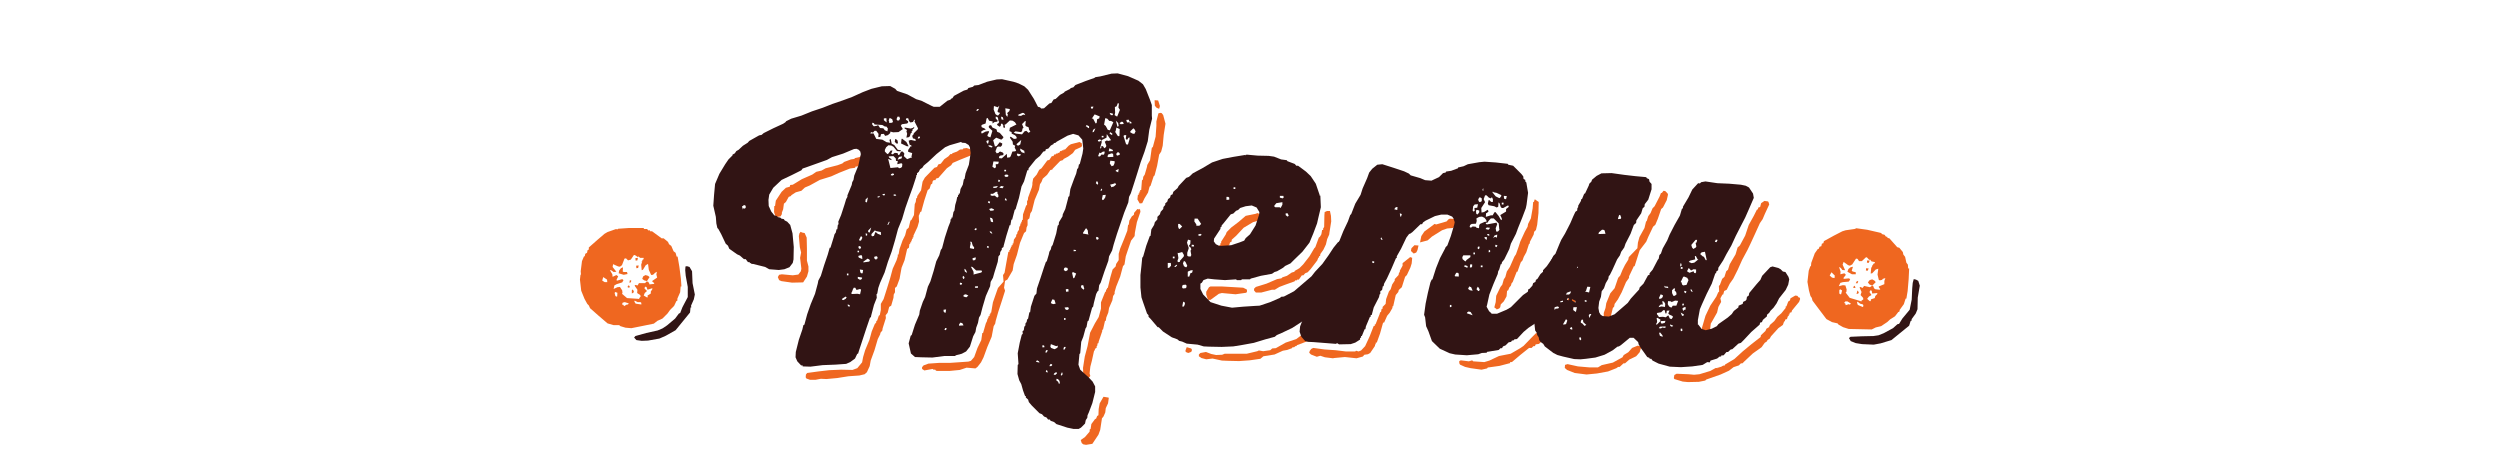
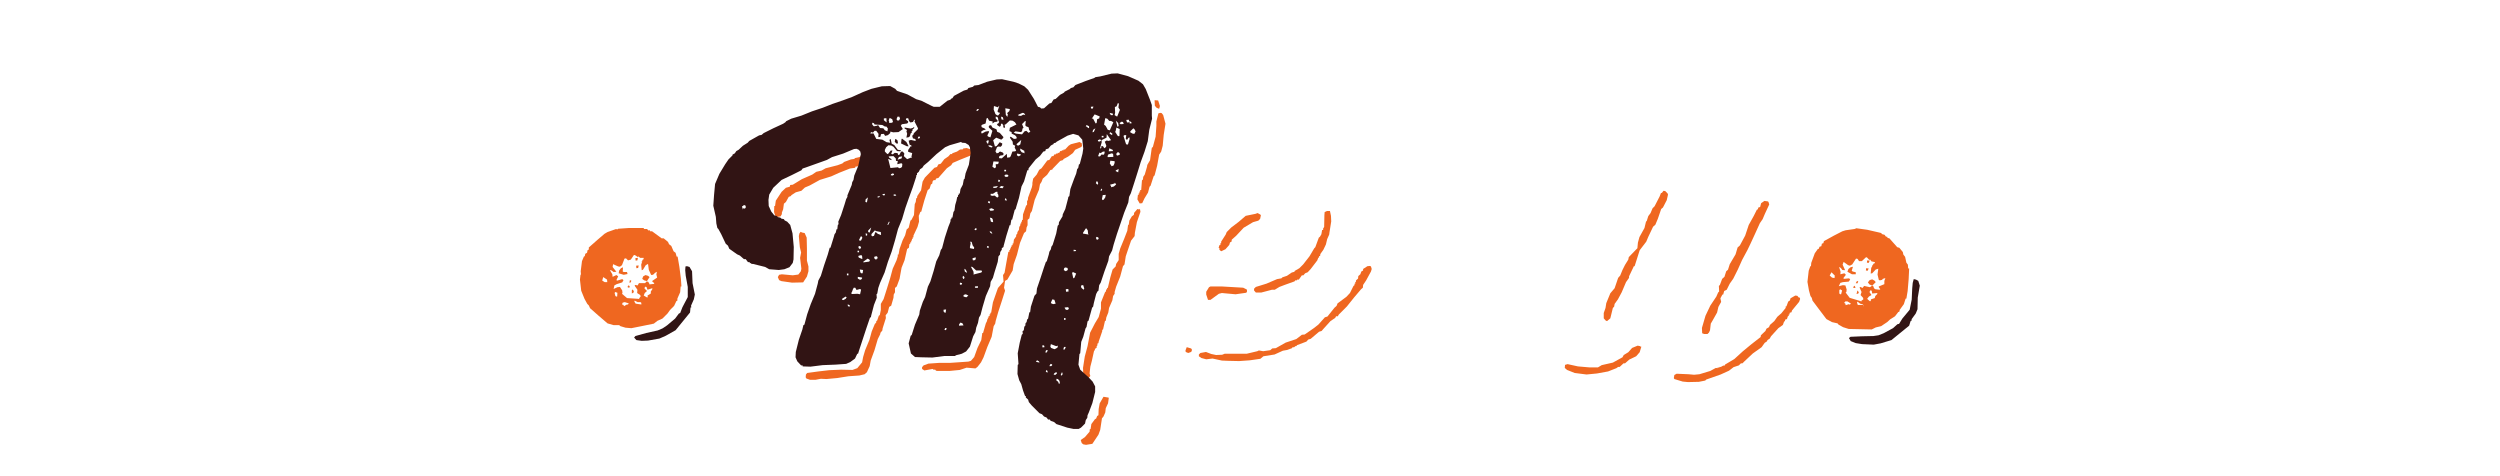
<svg xmlns="http://www.w3.org/2000/svg" version="1.1" id="Layer_1" x="0px" y="0px" viewBox="0 0 988 188" style="enable-background:new 0 0 988 188;" xml:space="preserve">
  <style type="text/css">
	.st0{fill:#311414;}
	.st1{fill:#EF6720;}
</style>
  <g>
    <g>
      <path class="st0" d="M271.5,105.2l1,0.3l1,1.7l0.2,4.7l0.9,4.5l-0.4,1.9l-1.1,2.5l0.1,0.7h-0.3l-0.2,2l-5.7,7l-3.9,2.2l-2.5,1.1    l-4.5,0.8l-2.5,0.1l-2.1-0.3l-0.9-1l0.5-0.6l4.3-1.2l4.5-1l1.9-0.8l1.8-1.2l3.2-2.7l1.5-2l0.5-0.2l0.9-2.3l2.1-4v-4L271,109    l-0.2-2.2l0.1-1.5L271.5,105.2z" />
      <path class="st1" d="M343.7,61.6l0.5,0.9l-1.5,1.9h-0.6l-1.9,1h-0.7l-0.3,0.3l-1.2,0.2v0.4l-2.1,0.3l-4.3,1.7l-3.1,1.4l-4.5,1.4    l-4,2.2l-1.9,0.8l-1.4,1.3l-2.2,0.6l-1.7,1.1l-0.3,0.4l-0.8,0.3l-1.1,2l-0.8,0.7l-0.3,2.2L309,84v0.6l-0.5,0.9l-1.2,0.2l-0.9-0.4    l-0.5-1.5l0.1-2.4h0.3l0.3-2.1l2.3-3.5l1.7-1.6l1.5-0.4l0.2-0.7l1-0.1l3.6-2.2L321,69l1.6-1.1l2.1-0.5l1.6-0.9l4.7-1.2l1.9-0.7    l0.7-0.6l2.7-1l1.4-0.2l0.1-0.3l1.8-0.4l1.9-1l1.8-0.1l0.3,0.3L343.7,61.6z M317,91.9l1,0.2l0.8,1.8l0.1,4.4v4.7l0.6,2.3v1.9    l-0.6,2.1l-1.5,2.3l-4.4,0.1l-4.2-0.6l-0.9-0.4l-0.5-1.2l0.5-0.9l1.1-0.2l4.3,0.4l2.2-0.3l1-1.3l0.2-1l-0.5-4.3l0.4-2.1l-0.5-2.1    l-0.4-4.4l0.2-1l0.5-0.7L317,91.9z M363.1,85.2l0.1,2.4l-0.6,2.1l-1.6,3.4v0.7h-0.3v0.6h-0.3v0.7h-0.3v0.7h-0.4v0.6h-0.3l-0.2,1.5    l-0.7,0.5l-1,4.4l-1.2,3l-0.8,4.4l-1.1,3l-0.7,0.6v1.7l-0.5,0.9l-0.1,1.3l-0.9,3.1l-0.8,0.5l-0.6,2.3l-0.8,1l0.1,1.1l-1.3,4.1    l-0.1,0.8l-0.8,1v0.4l-1,2l-1.3,4.4l-1.5,4.1l-0.4,2.2l-1.1,2.4l-0.9,0.8l-2.1,0.5l-4.3,0.3l-4.4,0.7l-4.3,0.4l-2.2-0.1l-2.1,0.4    h-2.2l-1.4-0.5l-0.3-0.5l0.1-1.1l0.5-0.6l4.4-0.6l4.3-0.5l4.7-0.2l4.5,0.1l1.9-0.7l1.9-2.3l0.4-2.1l0.8-2.7l1.7-4.1l0.9-3.3    l1.2-2.9l0.6-0.7v-0.6h0.3l0.7-2l0.4-0.3l0.4-2v-2.4l1.1-1.9l1.3-4.1l1.3-4.2l1-3.7l1.5-3.3l0.5-1.6v-0.7h0.3l0.4-2.2l1.2-3.4l1-2    l0.6-2.3l0.8-0.7l0.7-2.8l0.4-0.3l1-1.9l0.3-4.3l0.4-0.9l0.2-1.5h0.3l0.1-0.8l1.5-2.3l0.6-3.4l0.9-1.6l3.4-3.5l0.4-0.4l1-0.3    l0.5-1l1-0.3l1.4-1.8l1.6-1.1l0.8-0.9h0.7v-0.3l1.9-0.7l1.2-0.8l1.2-0.1v-0.3l1.4-0.2l2.1,0.7l0.4,1.4l-0.5,0.7l-4.5,1.8l-3,1.3    l-0.6,0.9l-1.7,1.2l-3,3.4l-0.3,0.4l-1,0.3l-0.2,0.6H369l-0.4,0.4l-0.2,1l-0.5,0.3l-0.5,1.6l-0.8,0.7l-1.3,4l-1.1,4v0.3l-0.5,0.3    l-0.5,1.3L363.1,85.2z M427.5,56.6l0.1,1.1l-0.3,0.4l-2.4,1.1l-0.9,1.3l-1.9,1.4l-1.7,0.9l-0.4,0.5l-1,0.3l-3,3.1l-0.1,0.3    l-0.8,0.2l-1.3,1.9l-1.7,1.5l-0.5,1.3l-0.6,0.9l-0.4,2.2l-1.7,4l-1.1,4.4l-0.6,0.9l-0.4,2l-0.7,0.6V89l-0.4,0.9l-0.2,1.5l-0.8,0.7    l-1.6,3.9l-1.2,4.7l-1.3,3.7l-0.4,2.5l-2.1,3.6l-0.9,0.5l-0.4,2.7l0.4,1.2l-1.3,4.1l-1.4,4.3l-1,3.5l-0.2,1.1l-0.6,1l-0.8,4.2    l-1.7,4l-1.5,4.1l-1,2l-1.4,1.8l-0.8,0.6l-3.5-0.3l-2.7,0.9l-4.1,0.4h-4.7l-0.6-0.1l-0.3-0.4h-0.7l-0.3-0.3l-3.3,0.6l-0.9-0.6    v-0.7l0.6-0.7l1.9-0.7l4.3-0.3h4.3l7.2-0.5l1-0.3l1.3-1.5l1.3-3.6l1.5-3.1l0.4-2.8h0.3l1.1-3.8l0.5-1v-0.6h0.3v-0.7h0.3v-0.6h0.4    v-0.7h0.3v-0.6h0.3l0.7-4.1l1.5-4.3l0.5-1.4l2.2-2.5l-0.2-2.6l0.6-0.9l0.8-4.5l0.7-3.8h0.4v-0.7h0.3v-0.6h0.3v-0.7h0.3v-0.6h0.4    v-0.7h0.3l0.2-1.5l0.9-1.3v-0.6l0.4-0.4l0.1-0.7l0.6-0.9l0.1-1.1l0.4-0.6l0.1-0.8h0.3v-0.7h0.3v-0.7h0.3l0.1-2.2l1.2-3.4l0.4-0.4    v-1.5l0.3-0.3l0.1-1l1.5-4.1l0.2-1l0-0.7l0.3-1.7l1.4-1.6l1-1.9l0.9-0.6l2.3-3.1l0.8-0.2l1-1.5h0.6l0.4-0.7h0.6v-0.3h0.7v-0.3h0.6    l0.4-0.7h0.6v-0.3h0.7v-0.3h0.6l1.4-1.5l0.9-0.6l3.4-0.9L427.5,56.6L427.5,56.6z M438.2,157.2l-0.3,2.2l-0.9,1.9l-0.2,1.7    l-0.7,1.6l-0.6,0.7l-0.7,4.6l-0.7,1.9l-2.4,3.6l-2.5,0.4l-1.1-0.2l-0.6-0.5l-0.4-1.2l1.7-1.2l1.8-2.1l0.1-1h0.3l0.3-2l1.4-1.9    l0.5-0.3l0.4-1l0.5-0.3l0.1-2.5l0.4-2.2l1.5-2.6l1.8,0.3L438.2,157.2z M450.5,82.5l0.2,1.2l-1.4,4.1l-0.8,4.2l-0.1,1.3l-1.4,1.8    l-1.4,4.1l-0.7,2.1l-0.5,3.2l-0.6,0.7l-1.1,4.1l-1.6,4l-0.6,2.1v0.7l-0.6,0.9l-0.3,1.7l-1.3,3l-0.3,1.8l-0.8,2l-0.2,1.3h-0.3    l-0.8,3.5h-0.3v0.6l-1.4,4.1l-0.1,0.6l-0.4,0.2v0.7l-0.3,0.3v0.6l-0.7,0.5v0.6h-0.3l-0.9,4.1l-0.6,2.3l-0.3,2.7l0.3,1l-0.8,0.9    h-0.7l-0.7-0.5l-0.6-1.2l-0.1-2.4l0.7-4.5l1.1-4.1l0.8-4.2l0.2-1.1l1.9-3.7l1.5-2.5l0.9-3.3v-2.5l1.6-4l0.4-0.4v-0.7h0.4v-0.6h0.3    l1-4.2l0.9-3.1l1.2-1.2l0.2-1l1-1.5v-2.5l0.6-2.1l1.6-3.9l1.2-3.1l0.3-2.2l0.3-0.3l0.2-1.5l1-1.7l0.8-0.6l0.1-0.8l1.3-1.5l0.7,0.2    L450.5,82.5z M458.5,44.6l0.6,0.1l0.6,0.8l0.9,3.4l-0.7,4.4l-0.4,4.3l-0.6,2.3l-0.8,1.2l-0.8,4.4l-1,3.8l-0.4,0.4l-1.2,3.7    l-0.4,0.4l-0.6,2.3l-1.4,2.3l-0.9,1.9l-1,0.1l-0.9-1.6l0.2-1.8h0.3v-0.6h0.3v-0.7h0.3v-0.6h0.4l0.3-3.8l0.4-0.4l0.1-1l0.6-0.9    l0.9-3.1l0.1-0.7l1.1-1.9l0.6-4.3l0.1-0.6l0.4-0.3l1.1-4.1l0.3-4.3V48l0.8-3.2L458.5,44.6z M456.3,39.6l1.4,0.1l0.7,2.2l-0.3,1.1    l-1-0.4l-0.7-0.8l-0.1-1.9V39.6z" />
      <path class="st1" d="M471,138v0.7l-0.3,0.4l-1.1,0.4l-1-0.4l-0.1-0.6l0.5-1.3l1.7,0.5L471,138z M541.8,105.3l0.3,1l-0.3,1    l-1.9,3.5l-1.2,1.8l-0.1,1.1l-0.7,0.6l-2.8,3.3l-2.8,3.5l-3.2,3.2l-0.4,0.7H528l-0.3,0.6l-1.9,1.3l-2.9,3.2l-0.6,0.7l-1,0.3    l-3.3,2.8l-1,0.3l-0.7,0.8l-3.7,1.4l-0.3,0.4h-0.4l-0.4,0.4l-0.8,0.1l-0.1,0.3l-1.9,0.7l-1.7,0.3l-3.3,1.5l-4.4,0.7l-1.2,1    l-4.2,0.6l-4.2,0.3l-4.4-0.1l-2.4-0.1l-3.7-0.8l-2.5,0.3l-1.9-0.5l-1-0.7v-0.7l0.6-0.6l2.2-0.4l2.1,0.8l1.9,0.4l2.4-0.1l1-0.4h8.7    l4.2-1l0.6-0.3l1.7,0.3l2.8-0.4l0.8-0.7l1.4-0.1l3.9-2.2l4.2-1.4l2.2-1.7l1.1-0.1l3.6-2.5l1.8-1.4l2.6-2.9l1-0.3l2.8-3.5l0.8-0.7    l0.4-1l3.5-2.6l1.4-1.5l1.4-2.8l0.4-0.3v-0.6h0.3v-0.7h0.3v-0.6l0.8-0.7l0.1-1l0.8-0.7l0.4-1.1l0.7-0.4v-0.6l1.7-1.1l1-0.1    l0.6,0.3L541.8,105.3z M492.8,114.6v0.7l-0.3,0.4l-4.2,0.6l-4.4-0.4l-1-0.1l-1.2,0.3l-3.3,2.4h-1l-0.7-2.1v-1.1l1.1-1.8l0.6-0.3    h4.3l8.6,0.5l1.4,0.7L492.8,114.6z M498.3,85.1l-0.3,1.4l-0.7,0.7l-2.1,0.6l-3.7,2.2l-3,3.2l-1.7,1.5l-0.1,0.8l-0.6,0.3l-0.3,1    l-1.5,1.7l-1.7,0.8l-0.7-0.6V98h-0.3l0.3-1.1l0.4-0.1v-0.7h0.3v-0.6l1.8-2.8l0.4-1l1.8-1.8l2.9-2.2l2.8-2.4l3.9-0.8l0.8-0.3    l1.1,0.6L498.3,85.1z M524.4,83.4h1.2l0.4,1.9l0.1,2.2l-0.7,4.4l-0.1,0.8l-0.8,1.8l-0.5,2.1l-1,2.1l-1.2,1.7l-0.1,0.8h-0.4v0.6    H521l-0.4,1.1l-2.6,3.4l-1.2,1.3l-1,0.4l-0.7,0.8h-0.6l-1.2,1.7h-0.7v0.3h-0.7l-0.3,0.4l-3.9,1.4l-2.1,0.8l-1.8,1.1h-1.1l-4.2,1.1    h-2.2l-0.7-0.8v-0.7l0.7-0.7l4.2-1.3l4.2-1.8l1.7-0.3l0.4-0.4l1.8-0.6l1.9-1.3l1.1-0.3v-0.3l1.9-1.1l1.5-1.5l2.5-3.2l1.9-3.2    l0.4-0.4l1.4-3.8l0.4-0.3l0.6-1l0.3-1.7h0.4v-0.6l0.4-0.6l0.1-4.7l0.1-1.2L524.4,83.4z" />
-       <path class="st1" d="M558.1,101.9l-0.2,2.2l-0.5,1.6l-1.4,3l-0.7,0.7l-1.3,4.1l-1.2,1.1l-0.2,0.8l-1,1.2l-1,4.4l-0.3,0.1v0.6    l-1.1,1.9l-1,1.2l-1.2,2.7h-0.4l-1.2,4.3l-1.3,3.6h-0.4v0.7h-0.3v0.6l-1.9,2.8l-0.9,0.5l-1.4,0.2l-0.6,0.7l-2.5,0.7l-4.6-0.5    l-4.3,0.4l-0.4,0.1l-3.2-0.4l-1.8-0.6l-1.4,0.4l-2.3-0.9l-0.7-0.7l0.2-0.7l0.6-0.8l0.8-0.4l4.4,0.6l4.4,0.3l4.1,0.5h3.7l0.3-0.3    l1,0.3l1-0.4l1.6-1.7l1.8-3.9l1.6-4.1h0.4v-0.6h0.3l1.6-4l0.2-0.7l0.4-0.3l0.2-1.1l0.4-0.1v-0.7l1.2-1.2l0.2-1.9l1.1-3l0.7-0.9    l0.6-1.9l1-1.5v-0.6l1.5-1.6l0.2-1l0.3-0.1V107l1.1-2v-1l3-2.4L558.1,101.9z M560.6,97l-0.4,1.8l-0.5,1l-1,0.4l-1.1-1l0.2-1.1    l1.2-1.2l1.2,0.1L560.6,97z M576.1,87.4l-0.3,1.7l-1.7,1l-2.2,0.2l-2,0.7l-4,2.5l-1.7,1.5l-3,0.8l0.5-2.5l1.2-1.8l3.4-2.5l0.6-0.5    l0.7,0.2l4.1-1.2l0.7-0.8l0.6-0.3l1.5,0.1L576.1,87.4z M627.9,110.3l0.1,0.6l-0.8,2.2l-2.2,3.4l-0.6,0.3l-0.2,1l-3.2,2.8l-0.6,1.1    l-1.3,1.1v0.6l-0.4,0.4l-0.2,0.8l-0.7,0.2v0.7h-0.3v0.6h-0.3l-0.3,1.1l-2.9,2.9l-1.9,1.3l-2.3,3l-1.6,1.5l-1.3,0.2l-0.3,0.7H606    l-0.7,0.7h-1l-3.5,2.8l-3.3,2.8h-0.7v0.4l-4.2,1.1l-4.3,0.6H588l-0.3,0.4l-2.2,0.5l-4.3-0.6L579,145l-2-0.9l-0.3-0.6v-0.8l0.6-0.3    l3.2,0.4l1.3-0.4l0.4,0.4l4.4,0.3l2-0.6l3.8-1.8l4.6-0.9l3.8-2.2l1.3-0.9l3-3.1l1.9-1.9l1-0.2l3-2.4l0.6-1.5l2.9-3.1l0.5-1    l1.3-0.9v-0.4l1.4-1.2l0.5-1.1l0.9-0.8l1.5-2.3v-0.6h0.4l2.5-3.8l0.6-0.8l0.2-1l1-0.7l0.3-0.5l1.2,0.2l0.7,0.7L627.9,110.3z     M607.3,79.3l0.8,0.5l-0.1,4.4l-0.5,4.6l-0.5,2.1l-0.7,0.7l-0.2,1.1l-1.5,2.9v0.7h-0.3l-1.1,3.4l-1,1.8l-0.5,1.4l-0.7,0.8    l-1.3,3.7h-0.3l-1.6,4.1l-0.4,0.4l-0.3,1l-0.6,0.7l-0.5,1.2l-0.4,0.1l-0.2,2.2l-1.1,2l-1.2,1.2l-0.2,1.1l-0.4,0.5l-1,0.4l-0.3-0.4    l-0.5-0.2l-0.1-0.4l0.5-1.9l0.2-2.5l1.7-3.5l0.7-0.9l0.6-2.1l0.6-0.9l0.6-2.2l1.2-1.8l1.8-4.1l0.6-0.9l1.1-3.1l0.6-1.9l1.8-3.9    l1.1-2l0.2-1.1l1.1-2.2l0.7-4l0.2-2.5h0.3l0.3-1L607,79L607.3,79.3z" />
      <path class="st1" d="M648.7,136.9l-0.7,2.3l-1.4,1.6l-2.7,1.3l-1.7,1.5h-0.6l-1.5,1.4h-0.6l-0.7,0.5l-3.3,1.3l-4.4,0.8L627,148    l-4.7-0.6l-3-1.2l-0.9-0.8l0.1-1.2l1-0.3l4.1,0.9l4.6,0.4h3.3l1.5-0.9l4.4-1l3.8-2.1l0.5-0.9l1.8-1.1l1.5-1.7l2.2-0.9l1,0.2    l0.3,0.3L648.7,136.9z M659.2,76.9l-0.5,2.2l-1.5,2.9l-0.7,0.6l-1.3,3.8l-1,2.4l-0.9,0.8l-1.9,4l-0.8,1.9l-2.6,3.4l-1.3,4.1    l-0.7,2.2h-0.3l-1.9,4v0.6l-1.2,1.7l-1.7,4l-1.5,2.8l-1.3,1.8l-0.2,1.1l-0.5,0.5l-1,4.1l-1.3,1.1l-0.5-0.2l-0.8-0.9v-2.1l0.7-2    l0.3-1.9l1.6-3.9l1.7-2l1.4-4.1l0.8-0.9l0.9-2.2l1-2l1.3-2.1l0.2-1l3-3.1l0.4-0.4l0.2-2.2l0.6-2.2l2-3.6l0.6-2.5l0.3-0.3l0.6-1.9    l0.9-1.2l0.8-1.9l0.8-0.8l2-3.9l0.5-1.3l0.4-0.1l0.6-0.8l0.7,0.1l0.9,0.9L659.2,76.9z M711.3,117.6l0.1,0.6l-0.4,1.1l-2.8,3.4    l-0.2,0.7l-0.7,0.2l-0.1,0.7h-0.3v0.6h-0.3l-0.4,1.2l-0.7,0.2l-0.1,0.7h-0.3l-0.5,1.4l-1.8,1.3l-2.9,3.2l-0.5,0.9l-0.9,0.6    l-0.2,0.5l-0.9,0.6l-1.2,1.7l-3.5,2.5l-3.3,3.1l-0.8,0.8H688l-0.8,0.8l-2.1,0.7l-1.8,1.4L680,148l-5.7,2l-0.4,0.4l-2.5,0.5    l-4.3,0.1l-2.1-0.2l-3.3-1l-0.2-0.4l0.2-1.2l0.9-0.5l4.7,0.2l2.2,0.2l2.1-0.2l4.3-1.3l2.2-1.2l0.7,0.1v-0.3l0.7,0.1V145h0.6    l0.9-0.5l0.7-0.1v-0.3l3.7-2.2l3.4-3.1l3.4-2.8l3.6-2.8l0.1-0.7l1.8-1.7l0.4-0.9l1-0.6l0.4-0.9l1.7-1.5l1.2-1.7l1.6-1.4l1.7-2.1    v-0.6h0.3l0.7-1.9l0.7-0.5l0.2-0.8l1.9-1.1l0.8,0.1l0.6,0.7L711.3,117.6z M698.9,79.8l0.3,1l-1.8,3.9l-0.8,1.9l-1.1,1.6l-1.9,4.2    l-1.8,3.9l-1.2,2.5l-2.1,3.9l-1.7,3.8l-1.8,3.6l-1.4,2l-1.2,2.4l-1,0.5l-0.4,1.4h-0.3l-0.8,1.5l0.3,1.4l-1.1,2l-0.5,2.2l-1.8,3.2    l-0.7,1.2l-0.3,2.6l-0.4,0.9l-0.6,0.6h-1.3l-0.8-0.3l-0.1-2.1l1.4-4.8l1.9-4l2.4-3.6l0.7-1.6l0.4-0.4l-0.1-2.2l0.4-0.4l0.9-2.4    l0.9-0.8l0.7-2.2l0.7-0.6l0.7-2.2l2.3-3.9l0.8-2.7l0.9-0.8l2.1-3.9l1.4-4.2l2-3.6l1.2-2.4l0.4-0.2l0.2-0.7l0.7-0.2l0.4-1.5    l1.3-0.9l1.4,0.2L698.9,79.8z" />
      <path class="st0" d="M757.2,110.5l0.9,0.5l0.6,1.9l-0.8,4.7l-0.1,4.6l-0.7,1.7l-1.6,2.2l-0.1,0.7h-0.3l-0.6,1.9l-7,5.7l-4.3,1.3    l-2.7,0.5l-4.6-0.2l-2.5-0.4l-2-0.8l-0.7-1.2l0.6-0.5l4.5-0.2l4.6-0.1l2-0.3l2-0.8l3.7-2l1.8-1.6l0.6-0.1l1.3-2.1l2.9-3.5l0.8-4    l0.2-4.4l0.2-2.2l0.4-1.5L757.2,110.5z" />
    </g>
    <g>
      <path class="st1" d="M243.9,90.7l0.4-0.3l4.3-0.3h4.9h0.8l0.3,0.4h1.1l0.6,0.6l0.6-0.1v0.4h0.8l3.8,2.8h0.8l1.7,1.4l0.4,0.9    l0.9,0.7l0.9,2.1l0.8,0.6l0.4,1.5h0.4l0.7,4.1l0.6,4.7l0.2,3H269l-0.2,2.3l-1.1,2.5v0.8l-0.4,0.2l-0.9,1.9l-1.6,1.6l-1,1.4l-2,2    l-2,0.9l-1.4,1.1l-4.4,0.9l-4.5,0.9l-2.3-0.2l-2-0.6l-0.5-0.4h-2.2l-2.4-0.7l-3.5-3l-3.4-3l-0.5-1.1l-0.6-0.6l-1.1-2l-1.3-3.2    l-0.5-4.4l0.2-1.8l0.2-0.3l-0.1-1.2l0.5-4l0.8-1.9h0.3l0.2-1l0.7-0.4l0.2-1l0.5-0.3v-0.8l3.4-3l2.8-2.4l1.2-0.7l3.4-1.2    L243.9,90.7z M238,110.9l1,0.6h1l-0.1-1l-1.5-1l-0.3,1L238,110.9z M256.7,112.4l1.7-0.2l0.2-0.3l-0.8-0.6V111l1.9-1.3l-0.3-1.2    l0.2-1.1l-0.9,0.5l-0.2,0.4l-0.8,0.4l-0.4-0.1l-0.9-2l-0.3-2.3l-0.9,0.5l-1.1,1.8l-0.5,0.2l-0.2-2.2l0.3-1l-0.2-0.3h0.3l0.1-0.6    l0.4-0.2l0.1-0.6H253l-0.8-0.6l-0.1,0.3l-1.2-0.8h-0.4l-1.2,1.8l-1.1,0.3l-0.8-0.8l-0.6,0.1l-1,2.6l-0.8,0.6l-0.7-0.1l-2-0.9    l-0.2,1.1l1.5,1.9l-1.1,0.1l-0.8-0.6l-0.7-0.2l1,1.7l0.1,1l1.5-0.7l0.7,0.5l-0.7,1.5l0.3,0.2l2-0.6l0.5,0.4l-0.5,0.9l-2.2,0.7    l-0.9,0.5l-0.3,1.4l1.5-0.7l1-0.1l0.9,1.4l0.1,1l-0.2,0.3l2,1.7l4.5,0.3l0.3,0.1v-0.3l0.6-0.8l-0.2-0.5l-1.2-0.8l0.1-1.3l-1.1-1.6    l0.2-0.3l1,0.2l0.5-0.9h2.4l0.8-0.8l-1.1-0.3l-0.8-0.6l0.4-1l0.9-0.5l1,0.3l0.6,0.5l-1.1,1.7l0.6,0.2l0.4,0.7L256.7,112.4z     M243.9,117.2l0.1-1.5l-0.9-0.3l-0.2,0.4l0.3,1.2l0.4,0.2L243.9,117.2z M246.2,105.6l-0.1,1.7l0.4,0.2h1.3l0.2,0.8l-1.5,0.3    l-2-0.6l0.2-1.1l0.7-0.9l0.5-0.2L246.2,105.6z M245.8,120.3l0.6,0.2l0.2,0.5l1.2-0.7l0.3,0.1l0.4-0.5l-1.6-0.5l-0.8,0.2    L245.8,120.3z M248.5,112.7l0.5,0.8l-0.8,0.2l-0.2-0.4L248.5,112.7L248.5,112.7z M248.9,110.7l0.6,0.2l-0.2,0.7l-0.6,0.1l0.2-0.7    V110.7z M249.9,114.4l0.6,0.6l-0.1,0.6l-0.7,0.4v-1.3L249.9,114.4z M253.5,120.3l-0.1-0.7l-0.3-0.2H252l-1.2-0.6l-0.1,0.4l0.5,0.8    l2,0.3L253.5,120.3z M251.1,102l1-0.1l-0.2,1l-0.7,0.1L251.1,102z M251.4,105l1-0.1l-0.2,1l-0.7,0.1L251.4,105z M255.7,115    l-0.9,0.8l-0.4,1l1.2,0.7h0.4l-0.1-0.7l1.3-0.8v-0.8l0.6-0.9v-0.4l-1.9,0.6l-0.4-1.1l-0.6-0.1l-0.2,0.7l0.8,0.8L255.7,115z" />
      <path class="st0" d="M411.5,42.9l1.1-0.1l2.1-1.9l0.8-0.2l0.9-1.4l0.8-0.2l1.7-1.6l1.6-0.9l0.3-0.4l2-1l0.4-0.4l1-0.3l0.8-0.9    l4.1-1.6l3.4-1.2l0.4-0.3l1.9-0.3l4.5-1.1l2.4-0.1l4.1,1.1l4.1,1.8l1.8,1.4l1.1,1.9l1.7,4.3l0.7,2v4.2l0.1,1.2l-1.1,4.4l-0.6,4.5    l-1.3,4.2l-1.5,4.1l-1.3,4.2l-1.3,4.1l-1.3,4l-0.7,1.4l-0.3,2.2l-1.6,4l-1.4,4.1l-1.5,4.4l-1.3,4.2l-0.6,2.3l-1.2,2.3l-0.3,1.8    l-1.5,4.1l-1.5,4.5l-0.6,1l-0.3,2.2l-0.4,0.3l-0.5,1l-0.9,3.5l-0.3,1.5l-0.4,0.4l-1.1,4l-0.3,1.1l-0.4,0.3l-0.4,2.2l-0.4,0.6    l-0.9,3.3l-0.8,2l-0.4,4.5l-0.3,0.3l-0.4,4.2l0.7,2l3.4,3.1l1.5,1.6l1,1.9v2.2l-1.1,4.4l-1.4,3.7l-0.5,1.1l-0.1,1l-0.6,0.9    l-0.3,1.4l-1.6,1.6l-0.9,0.5h-2.1l-2.4-0.5l-4.3-1.4l-0.9-0.8l-1.4-0.5l-0.3-0.5h-0.7l-0.6-0.8l-1-0.4l-0.8-0.9l-1-0.4l-3.1-3.1    l-1.1-1.3l-0.3-1l-0.9-0.8v-0.6h-0.3l-0.8-2.2l-0.7-2.5l-0.8-1.5l-0.7-2.5l0.1-3.6l0.3-0.3l-0.3-4.3l0.8-4.2l0.8-3.1l0.4-0.4    l-0.1-1l0.5-0.4l0.2-1.4l0.4-0.4l0.1-1l0.4-0.4l0.2-1l0.4-0.4l0.5-2.5h0.3l0.3-2.2l1.4-4.3l0.8-0.9l0.2-2l1.4-4.1l1.4-4.3l0.7-2    l0.4-0.4l0.8-2.7l0.2-1l0.6-1l0.2-1l0.5-0.7l1.4-4.5l0.6-3.1l0.4-0.4l0.1-1l1.4-2.3l0.1-0.8l1-2.1l1.1-4.2l0.1-0.6l0.4-0.3    l0.4-2.8l1.5-4.1l0.8-2l0.4-1.8l0.4-0.4l0.3-1.5h0.3l1.1-4.2l0.3-2l-0.4-3.5l-1.5-1.7l-2.1-0.6l-2.2,0.7l-4.3,2.4l-0.4,0.4    l-0.8,0.2v0.3l-1.1,0.6l-1,1.2l-1,0.3l-0.2,0.7l-0.8,0.2l-1.3,1.7l-1.7,1.4l-2.8,3.5l-0.1,0.8H406l-1.3,4.4l-1,2l-1,4.5l-1,3.3    l-0.3,1.1L401,83l-1,3.8h-0.3l-0.4,2.2H399l-1.3,4.2l-1.1,4.1v0.3l-0.7,0.5v0.6l-0.6,0.9l-0.1,1l-0.6,0.7l-0.3,2.2l-1.3,4.2    l-0.6,2.1l-0.9,1.6l-0.2,1.7l-1.7,3.9l-1.3,4.4l-0.8,3.1l-0.6,1l-0.4,2.1l-0.7,1.9l-0.3,1.7l-0.9,1.7l-1.3,4.1l-1.5,1.9l-1.7,0.9    l-2.3,0.6l-0.4,0.3h-4.3l-4.6,0.6l-4.5-0.1l-2.4-0.1l-1.6-1.4l-0.9-4l0.8-3l0.4-0.3l1.3-4.1l1.7-4l0.2-1.5l1.2-3.5l0.9-1.9    l1.1-4.1l1-2.1l1.3-4.2l1-3.7l1.2-2.4l0.6-2.1l0.5-0.7l1.1-4.2l1.4-4.3l0.8-2l0.1-1h0.3V86h0.4l0.4-2.2l0.4-0.6l0.3-2.2l0.5-1.7    l0.3-1.5h0.3v-0.7h0.3v-0.6h0.4l0.3-1.8l0.9-1.7l0.4-2.1l0.3-0.2l0.4-2.2l1.3-3.4l0.7-4.6l-0.3-2.3l-0.5-0.9l-1.3-0.8l-1.3-0.1    l-0.4-0.3l-4.5,1.3l-1.8,0.8l-3.4,2.7l-3.3,3.1l-1.7,1.4l-0.6,0.9l-0.9,0.6l-0.5,1l-0.7,0.6v0.7h-0.3v0.6l-1.4,4.3l-1.5,4.1    l-1.4,4l-1.3,4.4l-1.6,3.9l-1.2,4.5l-1.3,4.4l-1.5,4.1l-1.3,4.2l-1.8,4.1l-0.7,2l-0.4,2.2l-0.3,0.3l0.1,1.4l-1.1,2.8l-1.1,4.2    l-0.1,0.6l-0.4,0.3l-1.4,4.1l-2.8,8.5l-0.5,1.6h-0.3l-0.9,1.9l-1.9,1.4l-1.6,0.7l-4.2,0.3l-5.1,0.2l-4.8,0.6l-3.1-0.1v-0.4h-0.6    l-1.5-1.6l-0.7-1.6l0.1-2.1l1.2-4.8l1.4-4.1l0.4-1.7l0.4-0.2l1.1-4.1l1.4-4l1.7-4.1l1.1-4.1l0.2-1.1l1-1.9l1.3-4.2l1.4-4.1    l0.8-2.8h0.3l1.3-4.2l0.3-1.1l0.5-0.7l0.3-1.3h0.3l0.2-1.7l0.3-0.3l-0.1-1l1.1-2.6l1.4-4.3l0.6-2l0.5-0.9v-0.6l1.7-4.1l0.2-1.1    l0.5-0.9l0.3-1.7l1.6-3.9l1-4.6l-0.2-1l-0.6-0.7l-0.9-0.4l-1,0.1l-4.3,1.8l-4.4,1.4l-2,1.1l-8.4,3l-1.2,0.4l-0.5,0.7l-3.8,1.9    l-4,1.9l-3.3,3.1l-1.6,2.7l-0.3,2.1l0.1,2.4l1,2.2l1.2,1.5l1.1,0.3l0.3,0.4l1,0.2l0.4,0.4l1,0.2l0.3,0.5l1,0.5l1.2,1.3l0.9,3.3    l0.5,5.4l-0.1,4.9l-0.3,1.4l-1.3,1.7l-2,0.8l-2.2,0.3l-3.8-0.3l-1.6-0.9l-4.8-1.2h-0.7V104h-0.6v-0.4h-0.7l-0.9-1.2H294l-1.6-1.4    l-1.1-0.5l-3.1-2.2l-0.5-1.2l-0.9-0.8l-1.8-3.8l-1.1-2l-0.4-0.4l-0.4-1.8l-0.2-2.6l-1-4.4l0.3-4.3l0.4-4.3l1.7-4l2.3-3.8l1.3-1.9    l1.6-1.6v-0.3l0.9-0.5l0.6-0.9l0.9-0.5l1.7-1.6l1.9-1.2l0.6-0.7l3.9-2.2l1-0.2l0.8-0.7l3.8-1.9l3.9-1.8l0.9-0.6l0.3-0.4l2-1l4-1.2    l4.2-1.7l4.2-1.4l3.8-1.5l4.1-1.4l3.8-1.4l4.2-1.9l3.4-1.3l4.1-1l3.3-0.1l2,1.1l0.7,0.8l4.1,1.4l3.5,1.9l2,0.6l4,2l0.9,0.4h2.4    l3-2.4l1.2-0.4l0.3-0.4l0.5-0.2l0.6-0.9l3.9-2.1l1.4-0.4l0.4-0.6l1.8-0.5l0.5-0.5l1.7-0.2l3.4-1.3l3.8-0.9l2.1-0.1l4.5,1l2.1,0.7    l2.2,1.1l1.5,1.4l2.3,3.6l1.6,3.1l0.8,0.2L411.5,42.9z M293.3,81.4l0.1,1.5l0.2-0.8l0.2,0.3h0.6l0.3-0.3v-0.7l-0.3-0.3h-0.6    l-0.1,0.3H293.3z M332.7,118.4l0.6,0.2l0.9-0.5l0.4-0.6l-0.4-0.3l-1.3,0.8L332.7,118.4z M334.7,108.8h0.6v-0.7h-0.6V108.8z     M335.1,121l0.7,0.2v-0.6l-0.8-0.3L335.1,121z M336.9,114.9l-0.5,1l0.3,0.3l2.2-0.1l1,0.2l0.4-1.8l-0.4-0.3l-1.4,0.4l-0.5-0.9    h-0.6l-0.5,1V114.9z M338.9,99.7h0.6v-0.6h-0.6V99.7z M340.7,109.7l-1.7-0.3v0.7l0.9,0.5l0.5-0.2l0.3-0.4L340.7,109.7z     M339.2,101.3l0.2,0.5l1.4,0.6l-0.1-1.2l-0.3-0.4l-1.1,0.3L339.2,101.3z M340,98.3l0.3-0.4l-0.2-0.5l-0.6-0.2l-0.3,0.4l0.3,0.7    H340z M339.8,95.2l0.5-0.2l0.5-1l-0.2-0.5l-0.4-0.1l-0.7,1.4l0.1,0.1L339.8,95.2z M340.9,108l0.2-1.3l-1.3-0.2l0.2,1.1l0.3,0.4    H340.9z M341.2,103.7l2.2-0.3l0.4-0.3l-0.2-0.5l-0.7-0.4l-1.7,1.2L341.2,103.7z M342.6,80l0.4-2l-0.9,0.8l-0.1,1L342.6,80z     M342.2,93.2l0.5-0.2v-0.6l-0.6-0.2L342.2,93.2z M343.7,91.9l0.6-2l-1.2,1.2v0.6L343.7,91.9z M358.9,48.4l-0.4,0.4l-2.1,0.3    l-0.4,0.6l0.8,1.3l-1.7,1.2l-2.1,0.1l-1.1-0.3l-0.1,0.6l-0.9,0.8l-1.1,0.3l-0.5-0.8l-1.1,0.1l-0.3,1.1l-0.8,0.1l0.1-1.3l-0.9-1.2    h-0.7l-0.6,0.7l-0.8-0.2l-0.2,0.6l1.2-0.1l1.1,2.2l2.4,0.3l1.7,1l1.4,0.2l-0.3-1.1l0.5-0.4l0.4,1.9l1,0.5l1.4,1.9l1.3,0.2    l-0.3,0.4l-1.3-0.1l-1.4-1.7l-0.9-0.5l-1.1-0.1l-0.9,0.8l-0.5,1v0.7l1,1l0.4-0.2l0.9-1.2h0.7l-0.5,1.3l0.6,0.2l0.8-0.6l1.1,0.1    l0.3,0.8l0.5-0.2l0.6-1.2h0.7l0.6,0.8l-0.2,1l1.3,1.2l1.5-0.6l0.4,0.1l-0.2-0.4l0.3-1.5l-1.6-0.5v-0.7l1-1.5l0.4,0.1l-0.2-0.5    l-0.6-0.2l-0.4-1.6l0.9-0.3l1.8,0.4l0.1-0.4l-0.3-0.4l-0.8-0.2l-0.3-1l0.6-0.7v-0.3l1.6-1.6l0.1-0.4l-1.4-2.7l0.2-0.6l-0.3-0.1    l-0.5,0.9l-1,0.2l-0.5-0.5l-0.4-1.2l-0.8,0.1l-0.1,0.5l0.9,0.6V48.4z M345.8,91l-1.4,1.5v0.6l0.3,0.3l0.7-0.2l0.5-1.4h0.3l0.7,0.6    l1.3,0.5l-0.1-1.2l-2-0.4L345.8,91z M345.5,49.9l1.1-0.2l0.4-0.3l0.8,1.2l1.3,0.1l0.6,0.8l1,0.4l0.2-1.1l-0.6-0.8h-0.6l-1-0.6    l-3.1-0.2l-0.2-0.5l-0.7-0.2v0.7l0.6,0.7L345.5,49.9z M345.5,101.5v0.7h0.3v0.3h0.7v-0.3h0.3v-0.7h-0.3v-0.3l-0.7,0.2L345.5,101.5    z M346.8,78h0.6l0.4-0.6l-1,0.3V78z M349.7,76.6l-1,0.1l0.3,0.5h0.6l0.1-0.3V76.6z M350.4,48.4l-0.1-1.7l-1,0.1v0.7L350.4,48.4z     M351,88.9l0.6-1.2l-0.3-0.1l-0.6,1.2L351,88.9z M352.3,63.3l-1.3-0.5l0.9,3.6l3-0.3l0.4,0.4l0.8-0.2l0.4-0.4l0.1-1.1l-0.4-0.3    l-1.6,0.4l0.2-1.3h-0.7l-0.1-1l-0.9-0.9l-1.9,0.1l0.2,0.5l0.9,0.6V63.3z M351.4,48.6l1.1-0.1l0.4-0.3l-0.3-1.1l-1-0.5l-0.4,1    l0.2,0.5L351.4,48.6z M352,69.2l0.6,0.2l0.7-0.3v-0.3l-0.4-0.3l-0.7,0.3L352,69.2z M353.2,77.4l1-0.1l-0.2-0.4l-0.8-0.1V77.4z     M354,54.9l0.7,0.6l0.2,1.2h-0.7l-0.6-0.7l0.2-1L354,54.9z M355.3,47.6l0.4-0.7l-0.3-0.8h-0.7l-0.4,1l0.3,0.5H355.3z M354.8,63.1    l1.5-0.5l0.2-0.8l-1.2,0.2l-0.5,0.9V63.1z M356.5,54.8l1.7,1.3l0.9,1.7h-0.7l-2.3-1.1l0.2-1.8L356.5,54.8z M357.5,50.4l2.4,0.4    l1-0.3l0.1-0.3l0.4,0.3l-0.8,0.7v0.6h-0.3v0.7l-0.4,0.2l-0.3,1.1l-0.4,0.4l-1,0.2l0.3-1.5l-0.3-1.1l0.3-0.4l-1-0.6L357.5,50.4z     M362.7,54.8l0.8-0.2l0.1-0.6h-0.7l-0.1,0.4L362.7,54.8z M373.7,123.6l0.2-1.3l-1,0.1v0.7l0.5,0.5L373.7,123.6z M373.2,130.3    l0.6,0.2l0.4-0.7l-0.7-0.2l-0.1,0.4L373.2,130.3z M379,128.7l1.8-0.1l-0.5-0.9l-0.8-0.2l-0.5,0.8V128.7z M380.2,111.9l-0.8-0.2    l-0.1,0.6l0.4,0.3l0.5-0.3V111.9z M380.9,110.2l0.3-0.4l-0.2-0.5l-0.4-0.3l-0.2,0.6l0.3,0.7L380.9,110.2z M380.8,116.6v0.6    l1.1,0.3l0.8-0.7l-1-0.5l-0.7,0.2L380.8,116.6z M382.2,107.7l-0.5-1.1l-0.6-0.4l0.2,1.1l0.6,0.4H382.2z M383.4,98.1l1.5,0.3    l0.1-0.6l-0.6-0.8l-0.4-1.4l-0.6-0.1l0.2,0.7l-0.3,1.5L383.4,98.1z M384.7,108.5l3.1-0.8l0.3-0.4l-0.2-0.4h-2.1l-1.5-1.4l-0.6-0.1    l1,1.9l0.1,0.8L384.7,108.5z M384.3,102.2l0.2,0.7l0.8-0.1l0.3-0.4v-0.7l-1.1,0.3L384.3,102.2z M385.1,90.8l0.6,0.2l0.4-0.6    l-0.7-0.2L385.1,90.8z M385.3,113.7l1.1,0.1l0.1-0.7l-1.2,0.1V113.7z M386,43.9l0.5-0.2l0.4-0.6h-0.6l-0.4,0.4L386,43.9z     M394.1,48.1l-1,0.1l-0.9,0.6l0.1-0.8l-1.4-0.3l-0.6-1.1l-0.4,0.2l-0.4,2l-1.4,0.5l-0.3,0.4l0.2,0.6l1,0.4l0.6,0.5l-1.1,0.3    l-0.8,0.6l0.3,0.7l1.5-0.8l1.2-0.2l0.2,0.3l-0.7,1.4l0.2,0.4l1,0.4l0.8-2.6l-1.3-1.2l-0.2-0.4l0.4-0.6h0.6l0.5,0.9l1.6,0.7l0.3,1    l1,0.4l1.4,1.6v0.4l-0.8,0.7l-2-0.8l-1.2,1l0.7,2.5l0.7-0.2l1.2-1.5l1,0.5l-0.1,0.7l-0.5,0.6l-1-0.1l-0.5,0.3l-0.6,1.6l0.5,0.8    l0.8-0.2l0.1-0.3l0.5-0.2l1,0.4l0.3,0.4l-0.1,0.6l-1.2,0.2l-0.4,0.3l-0.1,0.7l1.1,0.1l2-1.8l0.1,1.5l1-0.1l0.4-0.4l0.7-1.9    l1.1-0.1l0.4-0.3l-0.6-1.2l0.2-0.7l-0.9-0.5l-0.1-1.1l-1.1-1.6l0.3-0.4l1.3,0.9l1-0.1l0.1-0.6l-0.6-0.7l-1.4-0.7v-0.6l-0.9-0.4    l0.2-1.3l2.6-1.3l-0.6-0.9l-0.9-0.6l-1.1-0.1l-1.6,1.5l-0.5,0.2l0.2,1l-0.4,0.3l-0.3-0.4v-0.7l-0.5-0.7l-0.4,0.2l-0.1,0.7    l-0.4,0.4l-0.9-0.6L394,49l0.5-0.2l0.4-0.6l-0.3-0.4l-0.2-1.2l-0.3-0.4l-0.6-0.1v0.7l0.8,0.9L394.1,48.1z M390.5,56.8l0.3-1.3    h-0.7l-0.3,0.4l0.3,0.7L390.5,56.8z M390,97.7l0.6,0.4l0.2-0.7l-0.6-0.2L390,97.7z M390.4,80l0.7,0.4l0.2-0.7l-0.7-0.2L390.4,80z     M392.3,58l-0.7-0.5l-1-0.1l0.2,0.5l1,0.4l0.4-0.2L392.3,58z M390.9,82.6l0.5,0.7l1.2-0.1l0.3-0.4l-1-0.5l-0.7,0.2L390.9,82.6z     M392.5,87.8l-0.2-1.2l-0.3-0.4l-0.8-0.2l0.4,1.6l0.7,0.2H392.5z M392.2,92.3l-0.5-0.8l-0.6-0.1l0.2,0.5l0.6,0.4H392.2z     M391.5,76.6v0.6l0.6,0.2l1-0.1l1,0.8l0.5-0.4l-0.1-0.8l-0.3-0.4v-0.7h-0.6l-1.2,0.8H391.5z M393.3,66.4l0.3-0.4l-0.1-1.1h0.7    l0.4-0.3l0.1-0.7l-2.1-0.1l-0.4,2.1l0.9,0.6L393.3,66.4z M392.6,74.3l1.2-0.1l0.6-0.7l-1.9,0.3L392.6,74.3z M395.2,44.6l-0.7-0.2    l-0.3-0.4l0.7-2.1l-0.1-0.1l-0.4,0.6l-1.6-0.5l-0.1,1.4l0.7,1.8l0.7,0.5h0.4L395,45L395.2,44.6z M394.4,71.7l0.6,0.2l0.2-0.7    l-0.6-0.2l-0.1,0.4L394.4,71.7z M395.1,74.2l1.1,0.2l0.5-0.7l-1-0.2L395,74L395.1,74.2z M396.6,47.3l-0.3-1l-0.7-0.2l0.2,1.1    l0.6,0.1L396.6,47.3z M396.9,67.7h0.7v-0.6h-0.7V67.7z M397,69.6l0.4,0.3h0.7l0.4-0.3v-0.3l-0.4-0.3h-0.7l-0.4,0.3V69.6z     M397.9,79.3l-0.2-0.7l-0.4-0.3l-0.2,0.8l0.4,0.1L397.9,79.3z M398.1,46.2l0.2-1l-0.3-0.5l0.9-0.8l0.2-0.8l-1.8-0.3l0.2,2.6    L398.1,46.2L398.1,46.2z M403.9,49l0.6,1.5l-0.4,0.3l-0.2,1.1l-0.5,0.3l-2.1-0.3l-0.7,0.5l0.9,0.4l2.4,0.3l1-1.2l0.7-0.2l0.9,0.8    l0.7-0.5l-0.5-0.7l-0.2-1l-1-0.4l-0.3-0.4l0.2-1.7l-0.5,0.2l-0.6,0.7L403.9,49z M401.7,57.1l0.6,0.5l0.9-0.5l0.4-1.8l-1.8,1.6    L401.7,57.1z M401.9,60.8v0.6l0.7,0.4l0.8-0.5V61l-1.3-0.3L401.9,60.8z M402.5,45.7l1,0.1l0.9-0.5l0.8,0.2l-0.5-0.8l-0.6-0.1    l-1.6,0.7l-0.1,0.3L402.5,45.7z M404.9,60.6l-0.1-1l-1.6-0.9v0.7l0.6,0.8l0.7,0.2L404.9,60.6z M409.5,143l1.3,0.3l-0.2-0.5    l-0.7-0.4l-0.4,0.3L409.5,143z M412,137.3l0.8-0.1l-0.2-0.7h-0.7L412,137.3z M413.1,139.3h0.6l0.4-0.9h-0.7l-0.2,0.6L413.1,139.3z     M413.3,147l0.8,0.2l-0.2-0.7l-0.4-0.3l-0.1,0.4L413.3,147z M414.7,144.7h0.7l0.4-0.3V144l-0.6-0.2l-0.4,0.7L414.7,144.7z     M417,137.9l0.9-0.5l0.2-0.8l-0.7,0.2l-2.1-0.8l-0.2,1l0.3,0.5l1.3,0.5L417,137.9z M415.3,119.8l0.9,0.4l1-0.2l-0.5-1.5l-0.8-0.2    l-0.5,1.1L415.3,119.8z M416.4,148l0.6,0.2l0.7-0.6v-0.4h-0.6l-0.5,0.4L416.4,148z M418.3,151.1v0.4l0.6,0.1l-0.2-1.1l-0.6-0.7    l-0.6-0.1v0.7l0.6,0.4L418.3,151.1z M419.6,148.4l0.3-0.4v-0.7l-0.3-0.1l-0.4,1l0.1,0.1L419.6,148.4z M420.2,138.1h0.6l0.4-1h-0.7    l-0.2,0.7L420.2,138.1z M420.5,106.8l0.7,0.4l0.8-0.5l-0.1-0.8l-0.8-0.2l-0.5,0.2l-0.2,0.8L420.5,106.8z M420.5,126.4h0.6v-0.7    h-0.6V126.4z M420.7,121.6l0.5,0.8l0.6,0.1l0.5-0.3l0.1-0.4l-0.3-0.4l-1.1,0.1L420.7,121.6z M421.3,115.3l1-0.1l-0.1-1l-1,0.1    L421.3,115.3z M424.2,110l0.4-0.2l0.7-1.7l-1.3-0.6l-0.3,0.4l0.4,1.8L424.2,110z M424.3,99.3l1-0.1l-0.2-0.4l-0.8-0.1V99.3z     M428.2,114.5l0.3-0.4l-0.4-1.4h-0.7l-0.2,0.6l0.2,0.5l0.6,0.5L428.2,114.5z M428,92.3l2.2,0.4l-0.2-0.4l-0.1-1.2l-0.5-0.8h-0.3    L428,92V92.3z M429.1,50h0.3l0.7,0.6h0.3v-0.7l-1-0.5L429.1,50z M431.2,42.9h0.7l0.2-0.8l-1,0.1L431.2,42.9z M431.4,46.8l0.6,0.1    l1,1.9l0.4-0.2l0.2-1.5l0.8-0.3l0.2-0.8l-2-0.8l-1,1.5L431.4,46.8z M431.8,52.3l0.5-0.2l0.6-1.4l-0.9,0.6l-0.2,0.7V52.3z     M433.8,73l0.2-0.6l-0.3-0.7h-0.4l-0.2,0.7l0.4,0.4L433.8,73z M433.9,94.7l0.3-0.4l-0.2-0.5l-0.6-0.2l-0.3,0.4l0.3,0.7H433.9z     M435.2,55.3l-0.6-0.2l-0.7,0.3v0.3l0.4,0.3l0.7-0.3L435.2,55.3z M434.5,60.3l-0.5,1.3l0.3,0.3l0.5-0.2l0.6-0.7l0.6,0.2l0.4-0.3    l0.2-1h-0.7l-0.9,0.6L434.5,60.3z M437.3,54.4l-2,1l0.1,0.8l-0.7,2.5l0.5-0.2l0.1-0.8l0.6,0.1l0.5,0.8l0.7-0.5l0.1-0.6l-0.6-1.5    l0.8-0.5l0.6,0.2l1.1-0.3l-1.7-2.4L437.3,54.4z M434.9,75.2l0.3,0.3l0.4-0.6l-0.4-0.4l-0.1,0.4L434.9,75.2z M435.4,54.3h0.7v-0.6    h-0.7V54.3z M435.7,79.1l0.5-0.2l0.6-0.9l0.2-1l-1.2,0.1l-0.3,1.5L435.7,79.1z M436.3,49.2l0.7,0.6l0.8,1.5l0.8,0.2l1.4-3.2    l-0.9-0.5h-0.7l-0.8-0.9l-0.8-0.2l-0.4,2.2L436.3,49.2z M437.8,62.1L440,62l-0.1-1.2l-0.6-0.2l-1.4,0.5l-0.2,0.8L437.8,62.1z     M438.2,59.8l1.7-0.1l-0.2-0.5l-1.3-0.6l-0.2,1V59.8z M438.5,52.8l1,0.6l0.1-0.6l-0.9-0.6L438.5,52.8z M439.8,45.5v-0.6l-1.3-0.3    l0.5,0.9L439.8,45.5z M439.3,65.7l0.8-0.3l0.4-1v-0.7l-1.7-0.2l-0.2,1.1l0.6,0.9L439.3,65.7z M438.8,73.3l0.3,0.1V74l1.1-0.3    l0.9-0.8l-0.5-0.7l-0.1,0.3l-1.8,0.5L438.8,73.3z M441.3,42l-0.7,0.3l0.1,2.2l-0.2,1l1,0.6l1.1-2.7l-0.6-0.9l0.2-1.5l-0.4-0.3    l-0.4,1L441.3,42z M440.7,52.1l1.1,1.7h0.6l0.1-2.8l-1.3-0.6l-0.3,1.4L440.7,52.1z M440.9,67.6l1,0.5l0.2-1.3l-1.1,0.5L440.9,67.6    z M441.8,50.1l0.3-0.4l-0.2-1.1l-0.9-0.9l0.6,2.3L441.8,50.1z M441.2,60.6v0.6l0.3,0.3l1-0.3v-0.6l-0.4-0.4h-0.6v0.3L441.2,60.6z     M442.5,48.8l0.4,0.3l1.2-0.1l-0.3-0.8l-0.6-0.1l-0.7,0.5V48.8z M444.6,55.7l0.4,1.2l0.4,0.3l0.4-0.2l0.6-2v-0.7l-0.5,0.2    l-0.4,0.7h-0.3l-0.3-0.4l0.2-1.4h-0.7l-0.4,0.3l0.5,1.6L444.6,55.7z M445.4,48.4l1.2-0.1l-0.3,0.4l0.8,0.1l0.1-0.3l-0.3-0.4    l-0.6-0.1l-0.2-0.7l-1,0.1L445.4,48.4z M446.7,52.3l0.9,0.5l0.7,0.1l0.5-1l-0.5-0.9l-0.4-0.3l-1.2,1.2V52.3z" />
-       <path class="st0" d="M492.2,61.5l0.4-0.4l4.4,0.4l4.4,0.1l2.1,0.3l2.8,1.1l2.2,0.3l0.3,0.4l2.9,1.1l0.6,0.7h0.7l3.1,2.3l1.9,1.8    l2,3l1.5,4.4v0.3h0.3l0.2,4.6l-1,4.2l-0.5,2.2l-1.5,4l-1.5,3.6l-2.8,3.6l-3.2,3.1l-1.5,1.5l-2.1,1l-0.8,0.7l-2.4,1.4l-1,0.3    l-1,0.7l-4.4,0.8l-4,1.1l-0.3,0.3h-3.2l-0.3,0.3h-1.7l-0.3-0.3l-4.4,0.3l-4.2-0.3l-2.6-0.3l-1.7,0.6l-0.6,1l-0.6,0.4v2.1l1.1,2.2    l2.9,3l4.3,1.4l4.2,0.8l4.4-0.4l4.6-0.3l1.9-0.1l4.2-1.4l3.9-1.7l0.4-0.4l1.1-0.1l4-2.1l6.9-5.9l1.4-1.8l2.9-3.1l2.5-3.5l1.9-2.9    l1.7-2.1l1.7-1.1h2.2l2.1,0.8l0.4,0.4h0.6l1.4,1.7l0.7,1.9l-0.5,1.9l-2.2,4l-0.5,1.5l-2.9,3.8l-1.2,1.5l-2.8,3.1l-1.5,1.7    l-0.3,0.8l-3.2,2.9l-1.9,2.2l-0.8,0.3l-1.7,1.5l-3.9,2.5l-3.7,2.4l-4.2,2l-1.9,0.8l-0.8,0.7l-3.7,1l-4.6,1.4l-4.4,0.8l-3.7,0.6    l-4.6,0.2l-5-0.1l-2.1-0.1l-2.4-0.7l-4.3-0.4l-1.8-0.8l-1.2-0.3l-0.7-0.6l-2.2-0.8l-3.5-2.3l-1.7-1.7h-0.4l-2.8-3.3l-0.8-0.8v-0.6    l-0.6-0.7l-1.5-4.3l-0.7-2.1l-0.4-3.9v-4.9l0.4-3.7l0.3-3.1l0.4-0.6l1.2-4.2l1.4-3.8l0.3-0.1l0.3-2.5l1.1-1.8l0.3-1.1l1-1.1v-1    l1-1l0.3-1l1-1.1l0.1-0.8l0.7-0.8v-0.6l0.8-0.7l0.3-1l0.8-0.6l0.3-1l0.7-0.3l0.3-1l1.7-1.5l0.4-0.8l3-3.2l1.1-0.4l1.5-1.4l3.9-2.1    l3.7-2.2l4.2-1.4l4.2-0.8l4.3-0.7l0.6-0.1L492.2,61.5z M461.5,105.9l0.6-0.1l0.7-0.8l-0.1-1.1h-1.2V105.9L461.5,105.9z     M463.5,102.1h0.7v-0.7h-0.7V102.1z M465,104.6l-0.8,0.6v0.3h0.4l0.6-0.6L465,104.6z M465.4,99.9l0.3,2.1l-0.4,1.2l0.3,0.4    l0.7-0.1v-0.4l1.5-1.7l0.1-0.6l-0.7-1.2l-1.4,0.4L465.4,99.9z M466.2,90.5l1-1l-1-1h-0.6v1.2l0.3,0.7L466.2,90.5z M467.5,114    l1.1-0.1l0.3-0.4v-0.7l-0.3-0.3l-1.1,0.1l-0.3,0.4v0.7L467.5,114z M467.3,121.2l0.6-0.1l0.4-1l-0.1-0.6l-0.6-0.3l-0.3,1.5V121.2z     M468.9,105.6l0.3-0.6l-0.7-1.5l-0.6-0.4l-0.4,1l0.4,1.1l0.7,0.4H468.9z M469.7,98.4l-0.5,1.5v1.1l0.3,0.3l1,0.1l0.3-0.6l-0.3-1.7    l0.3-0.6l-0.3-0.7l-0.7-0.6l0.6-0.8l0.1-1.4l-1-0.3l-0.4,1.2l0.7,2.1L469.7,98.4z M469.4,107.4v1.9h0.6l0.5-1.4l0.6-0.1l0.3-1    h-0.7l-1,0.4L469.4,107.4z M470.9,97.4h1l-0.1-0.6l-0.8-0.1L470.9,97.4z M472.8,89.2h1.2l0.7-0.7l-1.4-2.1h-1.2l-0.1,1.1l0.8,1.2    V89.2z M473.4,92.9l0.6,0.3l0.6-0.1l0.3-0.4l-0.6-0.3l-0.7,0.3L473.4,92.9z M480.5,96.5l1.4,0.7l4.7-0.3l3.3-1.1l1.8-0.7l0.6-1    l1.7-1.5l2.2-3.5l1.4-4.3l0.1-1l-1.1-1.8l-1.9-0.8l-2.4,0.3l-2.2,0.7l-0.8,0.8l-0.8,0.3l-1.1,1.1l-1,0.3l-2.9,3.6l-0.7,0.8    l-0.1,0.6h-0.3l-0.1,0.8l-2.5,3.8l-0.1,1.1L480.5,96.5z M484.7,79l1.1-0.1v-0.8l-0.4-0.3h-0.7V79z M487.5,74.7h0.7V74h-0.7V74.7z     M503.6,81.6l0.4,0.3h1.7l0.4,0.3l0.7-1.3v-1l-2.4,0.4l-0.8,1L503.6,81.6z M505.8,77.4v0.7l1.1,0.3l0.4-0.3l-0.1-0.7H505.8z     M509.3,85.3l-0.4-1h-0.8V85l0.7,0.6L509.3,85.3z" />
-       <path class="st0" d="M589.5,124h2.1l3.8-1.6l1.7-1l4.8-4.8l1.9-1.3l0.2-1l0.4-0.1l1.2-1.3l0.3-1l0.9-0.5l0.2-0.8l0.6-0.4l1.2-1.9    l1-0.9v-0.6l1.5-1.6l2.5-3.6l1.7-1.9l1.7-1.2l0.8-0.2l1.2,0.1l1.8,0.8l2.3,2.5l0.2,1h0.3l-0.1,2.1l-2,4.6l-2.4,3.4l-1.3,1.5    l-2.4,3.4l-0.4,0.3v0.6l-1.4,1.3l-0.5,1l-0.9,0.7l-0.6,1.1l-0.7,0.7l-0.3,1l-3.5,3l-3.3,2.2l-1.9,1.6l-2.6,2.8l-1,0.1l-0.3,0.4    l-0.7,0.1l-0.3,0.5l-1,0.2l-1.2,1.2l-1,0.4l-0.4,0.7H593l-0.7,0.7l-4.2,0.7h-0.3l-0.3,0.4l-1.9,0.1l-1.4,0.5l-4.5,0.4l-4.6-0.3    l-2.2-0.5l-3.9-1.8l-3.1-3l-1.4-3.9l-0.9-2l-0.4-3.5l-0.4-1l0.6-4.4l0.9-4.3l1-4.1l0.5-1.1l0.3-0.1l1.4-4.4l1.6-4l2-3.8l0.2-0.5    L572,97l1.4-3.8l1.3-4.4l0.2-1l-0.5-1.5l-0.5-0.7l-1.9-0.8h-2.4l-2.5,0.6l-3.7,1.8l-1,0.7l-0.4,0.7h-0.6l-3.2,3.1l-1.1,0.8    l-0.1-0.2l-1.2,1.6l-2.1,4.4l-1.7,3v0.7h-0.3l-1.8,4.2l-1.8,3.9l-1.1,2l-0.2,1h-0.3l-0.3,1.5l-0.7,0.5v1l-0.3,0.3l-0.2,1l-2.1,4.1    l-0.8,3h-0.4v0.7h-0.3l-1.6,3.8l-0.2,1.1h-0.3l-1.1,2.7h-0.3v0.7h-0.4v0.7l-1.9,1.2l-1.8,0.6l-4.6,0.1l-0.8-0.5l-0.4,0.3l-8.9-0.7    l-2.2-0.1l-1.1-0.3l-1.5-1.7l-0.7-2l0.2-2.1l1.7-4.4l1.2-3h0.3l0.2-1l1.3-1.9l0.6-2.2l0.6-0.7l1.4-3l0.6-1.9l1.8-3.1l0.3-1.1    l0.7-0.8l0.5-2.1l0.9-0.8l1.6-3.8l1.8-3.9l1.6-4l1.8-3.8l0.9-2.5l0.4-0.4l1.6-4.1l2.1-3.5l0.8-2.5l1.8-4.1l0.8-2.2l1.2-1.5l2-1.6    l2-0.2l4.4,1.4l4.2,1.4l1.9,0.9l0.7,0.7l3.8,1.1l1.9,0.8l2.5,0.2l3-1.4l1.6-1.6l1-0.2l0.2-0.4l2-0.3l2.7-1v-0.3l2.2-0.5l1.7-0.8    l4.5-0.8l2.1-0.2l4.4,0.3l4.4,0.5h0.3l0.3,0.4l1.9,0.4l3.2,3.2l0.8,1l0.1,1l0.7,0.4v0.6l0.4,0.4l0.7,4.1l-0.6,4.7l-0.3,1.4    l-1.4,3.7l-1.7,4.2l-0.8,2.2l-2,3.9l-0.6,2.1l-2,4.1l-0.9,1.1l-0.2,0.8h-0.3l-0.6,2.1l-0.4,0.7l-0.2,1.1l-1.7,4l-1.6,4.1l-0.9,4.1    l-0.2,0.7l1,1.8l0.8,0.7L589.5,124z M542.2,103.7l0.7,0.3l0.3-0.5l-0.7-0.4l-0.2,0.4L542.2,103.7z M546.4,94.8l-0.5-1l-0.3,0.4    l0.4,0.6H546.4z M551,82.7l1.2,0.3l0.1-1.2l-0.7,0.1l-0.4,0.5L551,82.7z M553.7,85.6l0.3-1l-0.8-0.3l0.2,1.3H553.7z M573,121.4    l0.6-0.1v-0.8H573V121.4z M575,109.2l1.5,0.1v-1.1l-0.3-0.4h-0.7l-0.6,1.1L575,109.2z M578.2,101.1l-0.3,0.5l0.1,0.8l0.8,0.7    l0.5,0.2l0.2-0.5l1.6-1.2v-0.7h-2.8L578.2,101.1z M579.9,105.1l-1-0.3l-0.3,0.5l1.2,0.5l0.3-0.3l-0.1-0.1L579.9,105.1z     M579.7,123.8l2.3,0.8l-0.8-1.3l-0.8-0.2l-0.6,0.4L579.7,123.8z M580.1,114.1l0.8,0.6l1.1,0.2l-0.6-1.4l-0.8-0.3l-0.3,0.8    L580.1,114.1z M583.5,86.6l0.1,0.7l-0.3,1.1l-1.7,0.1l-0.6,0.4l-0.2,0.8l0.5,0.3l0.7-0.5l1.2,0.1l0.3,0.4l1,0.2l0.1-1.2l0.3-0.5    l1.8-0.8l0.8-0.1l-0.1-0.6l-0.7-0.9l-1-0.5l-1.1,0.1l-1.1,0.6V86.6z M580.9,105.7h0.6l0.3-0.4v-0.8H581L580.9,105.7z M582.1,83.4    l0.3,0.2l0.4-0.3l-0.1-1.1l1.1-0.1l0.3-1.4l-1.3,0.1l-0.6,0.7l-0.2,1.7L582.1,83.4z M582.3,100.5h0.6v-0.7h-0.6V100.5z M584,84.7    l0.6-0.8v-0.7l-1-0.3l-0.3,0.4l0.1,1.1l0.3,0.3H584z M584.5,115l0.3-0.5l-0.4-0.8l-0.4-0.4l-0.5,1l0.7,0.7H584.5z M584,97.6v0.7    l0.3,0.2l0.4-0.4v-0.6l-0.4-0.2v0.3H584z M584.5,79.7l0.4,0.2l0.7-0.4v-1.1l-0.8-0.5l-0.6,0.8l0.1,0.6L584.5,79.7z M585.2,105.6    h0.7v-0.7h-0.7V105.6z M586.3,78.6l0.6,1.3l-1.5,2.3l0.1,1.8l1-0.2l1.4-0.9l0.4,0.6l-0.7,0.7h-0.3l-0.1,1.5l2-0.6h0.7l0.7-1.2    l0.4-0.1l1.3,1.6l0.8,1.4l0.4,0.2v-0.7l-0.6-1.3l2.3-1.4v-1l0.9-0.7l0.2-0.5l-0.4-0.2l-1.8,1h-0.6l-0.4-0.4l-0.5-1.5l-0.4-0.3    l-0.1,1.7l-0.6,0.3l-1-0.5l-2.2-0.4l-0.3-0.6l0.3-1.4h0.3l0.7,0.7h0.7v-1.1l-0.4-0.8l-0.4,0.5l-0.8-0.3l-0.9-0.9h-0.6l-0.5,1.4    H586.3z M586.2,75.4v-1l-0.3,0.4l0.1,0.6H586.2z M587.6,94.7v-1h-0.8l-0.2,0.3l0.7,0.7H587.6z M587.1,90.5l1.1,0.3l0.4-0.3    l0.2-0.5l-1.2-0.1l-0.3,0.3L587.1,90.5z M592.5,90.5l-0.2-2.2l-2-2h-1.1l-1,1.1l-0.2,0.5l-0.8,0.2v0.3l0.4,0.3l3.8-0.7l0.3,0.6    l-0.6,1.6l0.2,1.3h0.7l0.6-0.7L592.5,90.5z M587.9,93.1h0.7l-0.1-0.6h-0.8v0.3h0.3L587.9,93.1z M588.3,99.7l0.6-0.1V99l-0.5-0.3    L588.3,99.7z M592.7,78.3l0.6-0.8v-0.4l-1.9-0.9l-1.1-0.2l-0.3-0.3l-0.2,0.3l1.3,1.6l1.2,0.6L592.7,78.3z M590.1,94.1l0.7-0.5    l0.8,0.3l0.1-1.2l-1.1,0.4L590.1,94.1L590.1,94.1z M590.9,97.4l0.5,0.3l0.4-0.7l-0.7-0.3l-0.2,0.4V97.4z M593.5,80.8h0.7v-0.7    h-0.7V80.8z M595.2,78.7l0.3-1.2l-1.2-0.1l0.1,1.1l0.5,0.2H595.2z" />
-       <path class="st0" d="M671.1,128.2l1.4,1.8l1.6,0.5l2.4-0.6l2-1l0.6-0.8l3.7-2.6l1.6-1.4l0.8-1.2l1.8-1.4l0.1-0.7l1.6-0.7l0.2-0.8    l1-0.5l0.3-0.4l0.2-1.1l0.7-0.5l0.2-1l2.9-3.5l1.5-1.7l0.7-1.6l3.2-3.4l0.9-0.3l2.3,0.6l0.9,0.5l0.9,0.9l1,0.2l1.2,1.9l0.3,1    l-0.4,2.1l-1,2.1l-2.6,3.3l-1,2l-1.2,1.7l-1.2,1.2l-0.5,0.8l-0.9,0.8v0.6l-1.6,1.4l-0.4,0.9l-0.7,0.2l-0.2,0.8l-3.3,2.9l-2.9,3.1    l-1.2,1.2l-1,0.3l-2.4,2.2l-0.6,0.1l-1.1,1h-0.6l-1.1,1.3l-1,0.1v0.4h-0.6l-1,0.8l-2.6,0.8l-0.3,0.7l-1-0.1l-1.8,1.1l-4.1,0.6    l-4.5,0.3l-4.4-0.2l-4.4-1.2l-2.4-1.2l-0.5-0.7H652l-0.2-0.4l-0.8-0.3l-2.5-3.5l-0.9-1.5l-0.2-0.9l-1.8-1.7h-1.5l-3.4,2.8    l-0.9,0.6l-0.6,0.1l-1.8,1.4l-3.3,1.8l-3.6,1.1l-3.8,0.5l-2.1,0.2l-2.5-0.1l-4.4-1l-2.2-0.6l-1.6-0.8l-3.4-2.6l-0.6-1l-1.1-0.8    l-0.5-0.7l-0.2-1.1l-0.6-0.9l-0.2-0.9l-0.6-0.9l-0.5-4.5l-0.1-2.1l0.8-4.3l0.9-4.2l1.3-4.3l2-4.2l1.8-3.9l1-2l0.8-0.8l1.6-3.9    l0.7-1.6l1.5-2.5l2.1-4.1l1.2-2.8l0.8-1.7l0.7-0.5l0.1-1l0.3-0.3v-0.6l1.1-1.9l0.1-0.7h0.3l0.9-2.2h0.3l1.5-3.2l0.2-0.7l0.8-0.8    l0.3-0.8l1.8-1.5l1.9-1l4-0.1l5,0.7l4.3,0.5l4.4,0.4l0.2,0.4l0.9,0.4l0.2,1l0.8,0.9v2.1l-1.3,4.1l-1.4,1.8l-0.1,1l-0.7,0.6l-0.6,2    l-1.9,2.8l-0.1,1l-0.9,0.8l-1.3,3.5l-2,3.9l-0.5,1.5l-1.2,1.7l-0.5,1.4l-1.1,1.6l-1.9,4.2l-1,2l-0.4,0.4l-0.2,1.1l-1,1.7l-0.7,2    l-0.9,1.2l-0.3,2.2l-0.7,1.9l-0.3,2.5l0.3,1.7l0.6,1l0.8,0.5l2.4,0.2l2.3-0.9l5.2-4.5l1.2-1.7l2.1-2.3l1.2-1.3l0.2-0.8l1.5-1.5    l1.8-3.3l0.6-0.2V108l1.2-1.4l2.1-4l0.3-0.3l0.3-1.5l0.6-0.6l0.7-2l1.8-3.2l0.9-2.2l2-3.9l2.1-3.7l0.8-2.7l0.4-0.2v-0.6l2.2-3.7    l1.5-3.1l2.3-2.5l0.7,0.1l0.5-0.5l1.7-0.3l4.7,0.7l4.7,0.2L688,73l1.9,0.4l1.3,0.7l1.6,2.4l0.3,1.7l-1.9,4.4l-1.5,3.4l-1.6,3.1    l-2.1,4.1l-1.8,3.9l-1.9,3.3l-1.3,2.5l-1.9,2.9l-0.1,1l-0.7,0.5l-0.1,0.7h-0.3l-1.4,4.1l-2,4l-1.9,4.2l-0.8,1.9l-0.8,4.3v1.9    L671.1,128.2z M614.5,122.5l0.2-0.5l1.1-0.1l0.3-0.3l-0.1-0.3l-0.5-0.2l-1.1,0.3l-0.1,0.7L614.5,122.5z M616.3,116.2l-0.1-0.6    l-0.5-0.5l-0.3,0.4l0.1,0.4l0.4,0.2L616.3,116.2z M617.6,118.8l-1,0.3l0.1,0.4l1-0.2V119L617.6,118.8z M617.8,128.3l1.1-0.2    l0.5-1.4l-0.5-0.6l-1.1,1.9V128.3z M618.8,116.4h1.3l0.6-0.6l0.1-0.7l-1.6,0.6l-0.2,0.5L618.8,116.4z M619.2,118.4l0.7,0.3    l0.3-0.5l-0.5-0.5l-0.3,0.4L619.2,118.4z M619.5,107.7l1,0.1l0.1-1l-0.7-0.1l-0.3,0.7L619.5,107.7z M621.4,130.2l-0.1-0.7    l-0.4-0.3l-0.5,0.7l0.5,0.3H621.4z M622.6,119.6l0.1-0.7l-1.5-0.7l0.1,0.6L622.6,119.6z M621.8,121.6l-0.1,0.7l0.2,0.4l0.9,0.6    l0.4-1.9h-1.4L621.8,121.6z M622.4,105.7l0.5,0.3l0.7-0.2v-0.3l-0.4-0.3l-0.7,0.2L622.4,105.7z M624.6,134.5l0.3-0.4l-0.1-0.6    l-0.4-0.3l-0.3,0.4l0.2,0.7L624.6,134.5z M624.8,127.6l0.5,0.2l0.9,1l0.7-0.4l-1.2-1.1l-0.1-1l-0.6,0.1l-0.3,0.8L624.8,127.6z     M626.3,119.2l0.7,0.1v-0.6l-0.7-0.1V119.2z M626.4,115.2l1.6,0.4l0.5-2.2l-1.2-0.1l-0.5,1.6L626.4,115.2z M628.1,125.6l0.8-1.5    h-0.6l-0.4,0.4l0.1,1L628.1,125.6z M633.1,90.8l-1.2,1l-0.2,0.7l2.8-0.1l-0.4-1.4l-0.5-0.2H633.1z M639.4,86.6l1.1-0.1l0.2-0.4    l-0.3-1l-0.5-0.2l-0.4,1.2L639.4,86.6z M654.8,127.5l-0.3,0.5l0.2,0.4l1.4-1.4l0.1-0.7l-1.2-0.7l-0.3,0.1l0.2,1.4L654.8,127.5z     M654.8,123.7l0.1,0.6l0.6,0.7v0.3l1.7-0.1l1.1,0.2l1-0.8l0.6,1.3l0.7,0.2l0.6-0.9l-0.4-0.4l-1.1-0.5l-0.4-0.4l0.5-1.2l-1.1,0.1    l-0.1,1l-0.4,0.1l-0.3-1.3h-0.6l-0.8,0.8L654.8,123.7L654.8,123.7z M657.1,120.4l-0.7-0.1l-0.7,0.6l-0.2,0.5l1.1-0.3l1.4,0.2    l0.1-1.2l-0.5-0.9l-0.7-0.2l0.2,1L657.1,120.4z M655.8,118.1l0.7-0.1l0.6-0.6l0.1-0.7l-0.9-0.4l-0.7,1.5L655.8,118.1z     M655.6,129.7l0.8,0.1l0.6-0.4l0.7,0.2l0.6-0.2l-0.1-0.4l-2.2,0.1l-0.3,0.4L655.6,129.7z M657.1,133.1l-0.1-0.6l-1-1.2l-0.3,0.4    l0.3,1l0.8,0.3L657.1,133.1z M656.3,127l0.1,0.7l0.4,0.2l1.1-0.3l0.3-0.8l-1.8,0.1L656.3,127z M659.3,113.9l-0.1-0.6l-1.1-0.1    l-0.4-0.3l0.2,0.7l1.1,0.2L659.3,113.9z M660.7,119.4l-0.4-0.3l-1.1-0.1l-0.1,1.2l0.5,0.9l0.9,0.5l0.6-0.8h1.4l0.7-1.9l-1.2-0.1    l-1.2,0.5L660.7,119.4z M661.2,128.7l-1.2-0.5l0.1,0.6l0.5,0.3l0.6-0.2L661.2,128.7z M660.8,114.7v1.1l0.5,1.1h0.6l0.7-0.6    l-0.2-0.9l-0.6-0.6l0.2-0.7l-0.4-0.2L660.8,114.7z M664.3,105.3l0.3-0.5l-0.2-0.7h-0.3l-0.1,1.1L664.3,105.3z M665.5,124.3    l-1.3-0.8l0.5,1.2l0.4,0.2l0.3-0.3L665.5,124.3z M665.2,109.4l-1,2.1h0.3l0.3,1l0.4,0.3l1.3-0.2l0.8-1.9l-0.5-0.9l-1.2-0.5    L665.2,109.4z M664.2,106.2l0.7,0.1l0.1-0.7l-0.7-0.1L664.2,106.2z M664.2,130.7l0.3,0.2l0.4-0.2l-0.1-0.8h-0.6L664.2,130.7z     M664.8,120.7h0.6l0.1-0.7h-0.6L664.8,120.7z M664.9,122l0.3,0.9l0.5-0.5h0.4l0.1-1h-0.6l-0.6,0.4L664.9,122z M665.5,115.4    l0.7,0.5l0.3-0.7l-0.7-0.3L665.5,115.4z M666.8,107.3l0.9,0.5l1.6-0.6l0.2,0.6l0.5,0.2l0.3-0.4v-1.1l-1-0.1l-1,0.5l-0.9-1    l-0.6,1.1V107.3z M670,102.5l-2.1,0.5l-0.5,0.5l1.1,0.5l1.1-0.2l1.6-1.3h-0.3l-0.7-1.3h-0.4l0.1,1.1L670,102.5z M668.9,115.4    l-0.3-0.9l-0.5-0.2l0.1,0.6l0.5,0.5H668.9z M669.5,95.5l-1.1,1.3l0.3,1l0.5,0.6l1-0.6l0.2-0.4l-0.3-1.4l0.4-0.2l0.2-1h-0.6    L669.5,95.5L669.5,95.5z M671.9,100.4l1,0.9l0.5,0.2l0.7,1.3h0.4l-0.7-3.3l-1.3,0.2L671.9,100.4z M677.7,95.6l0.7,0.1l0.4-0.9    l-0.7-0.1l-0.3,0.7L677.7,95.6z" />
-       <path class="st1" d="M733.2,90.4l0.4-0.2l4.3,0.6l4.8,1.1l0.8,0.2l0.2,0.4l1.1,0.3l0.5,0.7l0.6,0.1V94l0.8,0.2l3.1,3.5l0.8,0.2    l1.4,1.7l0.2,1l0.7,0.9l0.5,2.3l0.6,0.8l0.1,1.5h0.4l-0.2,4.2l-0.4,4.7l-0.5,3h-0.3l-0.7,2.2l-1.6,2.2l-0.2,0.8l-0.4,0.1l-1.3,1.7    l-1.9,1.2l-1.2,1.1l-2.4,1.6l-2.1,0.5l-1.6,0.8l-4.5-0.1l-4.6-0.1l-2.2-0.7l-1.8-1l-0.4-0.5l-2.2-0.5l-2.2-1.2l-2.8-3.7l-2.7-3.6    l-0.3-1.1l-0.5-0.7l-0.6-2.2l-0.6-3.4l0.5-4.4l0.6-1.7l0.3-0.2l0.1-1.2l1.4-3.8l1.2-1.7h0.3l0.4-0.9l0.7-0.2l0.2-1l0.6-0.2    l0.2-0.8l4-2.2l3.3-1.7l1.3-0.4l3.5-0.5L733.2,90.4z M723.1,108.9l0.9,0.8l1,0.2l0.1-1l-1.3-1.3l-0.5,0.9L723.1,108.9z     M727.6,116.3l0.4-1.5l-0.8-0.5l-0.3,0.4v1.3l0.4,0.3L727.6,116.3z M741.1,114.3l1.7,0.2l0.3-0.2l-0.6-0.8v-0.3l2.2-0.9V111    l0.4-1.1l-1,0.3l-0.3,0.4l-0.9,0.2l-0.4-0.2l-0.5-2.1l0.3-2.3l-1,0.3l-1.4,1.5l-0.6,0.1l0.2-2.2l0.5-0.9l-0.1-0.3h0.3l0.2-0.5    l0.4-0.1l0.2-0.5l-1.4-0.3l-0.6-0.8l-0.2,0.3l-1-1.1h-0.4l-1.6,1.5h-1.1l-0.6-0.9l-0.6-0.1l-1.5,2.3l-0.9,0.5l-0.7-0.2l-1.8-1.3    l-0.4,1.1l1,2.2l-1.1-0.1l-0.6-0.8l-0.7-0.4l0.6,1.9l-0.1,1l1.6-0.4l0.6,0.6l-1,1.3l0.2,0.3l2.1-0.2l0.4,0.5l-0.6,0.8l-2.3,0.2    l-1,0.3l-0.6,1.3l1.6-0.4l1,0.1l0.5,1.6l-0.1,1l-0.3,0.2l1.6,2.1l4.3,1.3l0.3,0.2v-0.3l0.8-0.6l-0.1-0.6l-1-1.1l0.4-1.2l-0.8-1.8    l0.3-0.2l0.9,0.4l0.6-0.8l2.3,0.5l0.9-0.6l-1.1-0.5l-0.6-0.8l0.7-0.9l1-0.3l0.9,0.5l0.5,0.6l-1.4,1.4l0.5,0.3l0.2,0.7L741.1,114.3    z M728.8,119.7l0.5,0.3l0.1,0.6l1.3-0.4l0.3,0.2l0.5-0.4l-1.4-0.9h-0.8L728.8,119.7z M732.3,105.4l-0.5,1.6l0.4,0.3l1.2,0.3v0.8    h-1.5l-1.8-1l0.4-1.1l0.9-0.7l0.6-0.1L732.3,105.4z M733,112.9l0.3,0.9h-0.8l-0.1-0.4L733,112.9L733,112.9z M733.9,111l0.5,0.3    L734,112l-0.6-0.1l0.4-0.7L733.9,111z M734.1,114.8l0.5,0.7l-0.2,0.5l-0.7,0.2l0.3-1.2L734.1,114.8z M736.3,121.3l0.1-0.7    l-0.2-0.3l-1.1-0.3l-1-0.8l-0.2,0.4l0.3,0.9l1.9,0.8H736.3z M737.5,106l1,0.1l-0.4,0.9l-0.7-0.1L737.5,106z M737.9,102.9l1,0.1    l-0.4,0.9l-0.7-0.1L737.9,102.9z M739.6,116.6l-1,0.6l-0.7,0.9l1,0.9h0.4l0.1-0.7l1.5-0.5l0.2-0.8l0.8-0.8v-0.4l-2,0.2l-0.2-1.1    l-0.5-0.2l-0.4,0.7l0.6,0.9L739.6,116.6z" />
+       <path class="st1" d="M733.2,90.4l0.4-0.2l4.3,0.6l4.8,1.1l0.8,0.2l0.2,0.4l1.1,0.3l0.5,0.7l0.6,0.1V94l0.8,0.2l3.1,3.5l0.8,0.2    l1.4,1.7l0.2,1l0.7,0.9l0.5,2.3l0.6,0.8l0.1,1.5h0.4l-0.2,4.2l-0.4,4.7l-0.5,3h-0.3l-0.7,2.2l-1.6,2.2l-0.2,0.8l-0.4,0.1l-1.3,1.7    l-1.9,1.2l-1.2,1.1l-2.4,1.6l-2.1,0.5l-1.6,0.8l-4.5-0.1l-4.6-0.1l-2.2-0.7l-1.8-1l-0.4-0.5l-2.2-0.5l-2.2-1.2l-2.8-3.7l-2.7-3.6    l-0.3-1.1l-0.5-0.7l-0.6-2.2l-0.6-3.4l0.5-4.4l0.6-1.7l0.3-0.2l0.1-1.2l1.4-3.8l1.2-1.7h0.3l0.4-0.9l0.7-0.2l0.2-1l0.6-0.2    l0.2-0.8l4-2.2l3.3-1.7l1.3-0.4l3.5-0.5L733.2,90.4z M723.1,108.9l0.9,0.8l1,0.2l0.1-1l-1.3-1.3l-0.5,0.9L723.1,108.9z     M727.6,116.3l0.4-1.5l-0.8-0.5l-0.3,0.4v1.3l0.4,0.3L727.6,116.3z M741.1,114.3l1.7,0.2l0.3-0.2l-0.6-0.8v-0.3l2.2-0.9V111    l0.4-1.1l-1,0.3l-0.3,0.4l-0.9,0.2l-0.4-0.2l-0.5-2.1l0.3-2.3l-1,0.3l-1.4,1.5l-0.6,0.1l0.2-2.2l0.5-0.9l-0.1-0.3h0.3l0.2-0.5    l0.4-0.1l0.2-0.5l-1.4-0.3l-0.6-0.8l-0.2,0.3l-1-1.1h-0.4l-1.6,1.5h-1.1l-0.6-0.9l-0.6-0.1l-1.5,2.3l-0.9,0.5l-0.7-0.2l-1.8-1.3    l-0.4,1.1l1,2.2l-1.1-0.1l-0.6-0.8l-0.7-0.4l0.6,1.9l-0.1,1l1.6-0.4l0.6,0.6l-1,1.3l0.2,0.3l2.1-0.2l0.4,0.5l-0.6,0.8l-2.3,0.2    l-1,0.3l-0.6,1.3l1.6-0.4l1,0.1l0.5,1.6l-0.1,1l-0.3,0.2l1.6,2.1l4.3,1.3l0.3,0.2v-0.3l0.8-0.6l-0.1-0.6l-1-1.1l0.4-1.2l-0.8-1.8    l0.3-0.2l0.9,0.4l0.6-0.8l2.3,0.5l0.9-0.6l-1.1-0.5l-0.6-0.8l0.7-0.9l1-0.3l0.9,0.5l0.5,0.6l-1.4,1.4l0.5,0.3l0.2,0.7L741.1,114.3    z M728.8,119.7l0.5,0.3l0.1,0.6l1.3-0.4l0.3,0.2l0.5-0.4l-1.4-0.9h-0.8L728.8,119.7z M732.3,105.4l-0.5,1.6l0.4,0.3l1.2,0.3v0.8    h-1.5l-1.8-1l0.4-1.1l0.9-0.7l0.6-0.1L732.3,105.4z M733,112.9l0.3,0.9h-0.8l-0.1-0.4L733,112.9L733,112.9z M733.9,111l0.5,0.3    L734,112l-0.6-0.1l0.4-0.7L733.9,111z M734.1,114.8l0.5,0.7l-0.2,0.5l-0.7,0.2l0.3-1.2L734.1,114.8z M736.3,121.3l0.1-0.7    l-0.2-0.3l-1.1-0.3l-1-0.8l-0.2,0.4l0.3,0.9H736.3z M737.5,106l1,0.1l-0.4,0.9l-0.7-0.1L737.5,106z M737.9,102.9l1,0.1    l-0.4,0.9l-0.7-0.1L737.9,102.9z M739.6,116.6l-1,0.6l-0.7,0.9l1,0.9h0.4l0.1-0.7l1.5-0.5l0.2-0.8l0.8-0.8v-0.4l-2,0.2l-0.2-1.1    l-0.5-0.2l-0.4,0.7l0.6,0.9L739.6,116.6z" />
    </g>
  </g>
</svg>